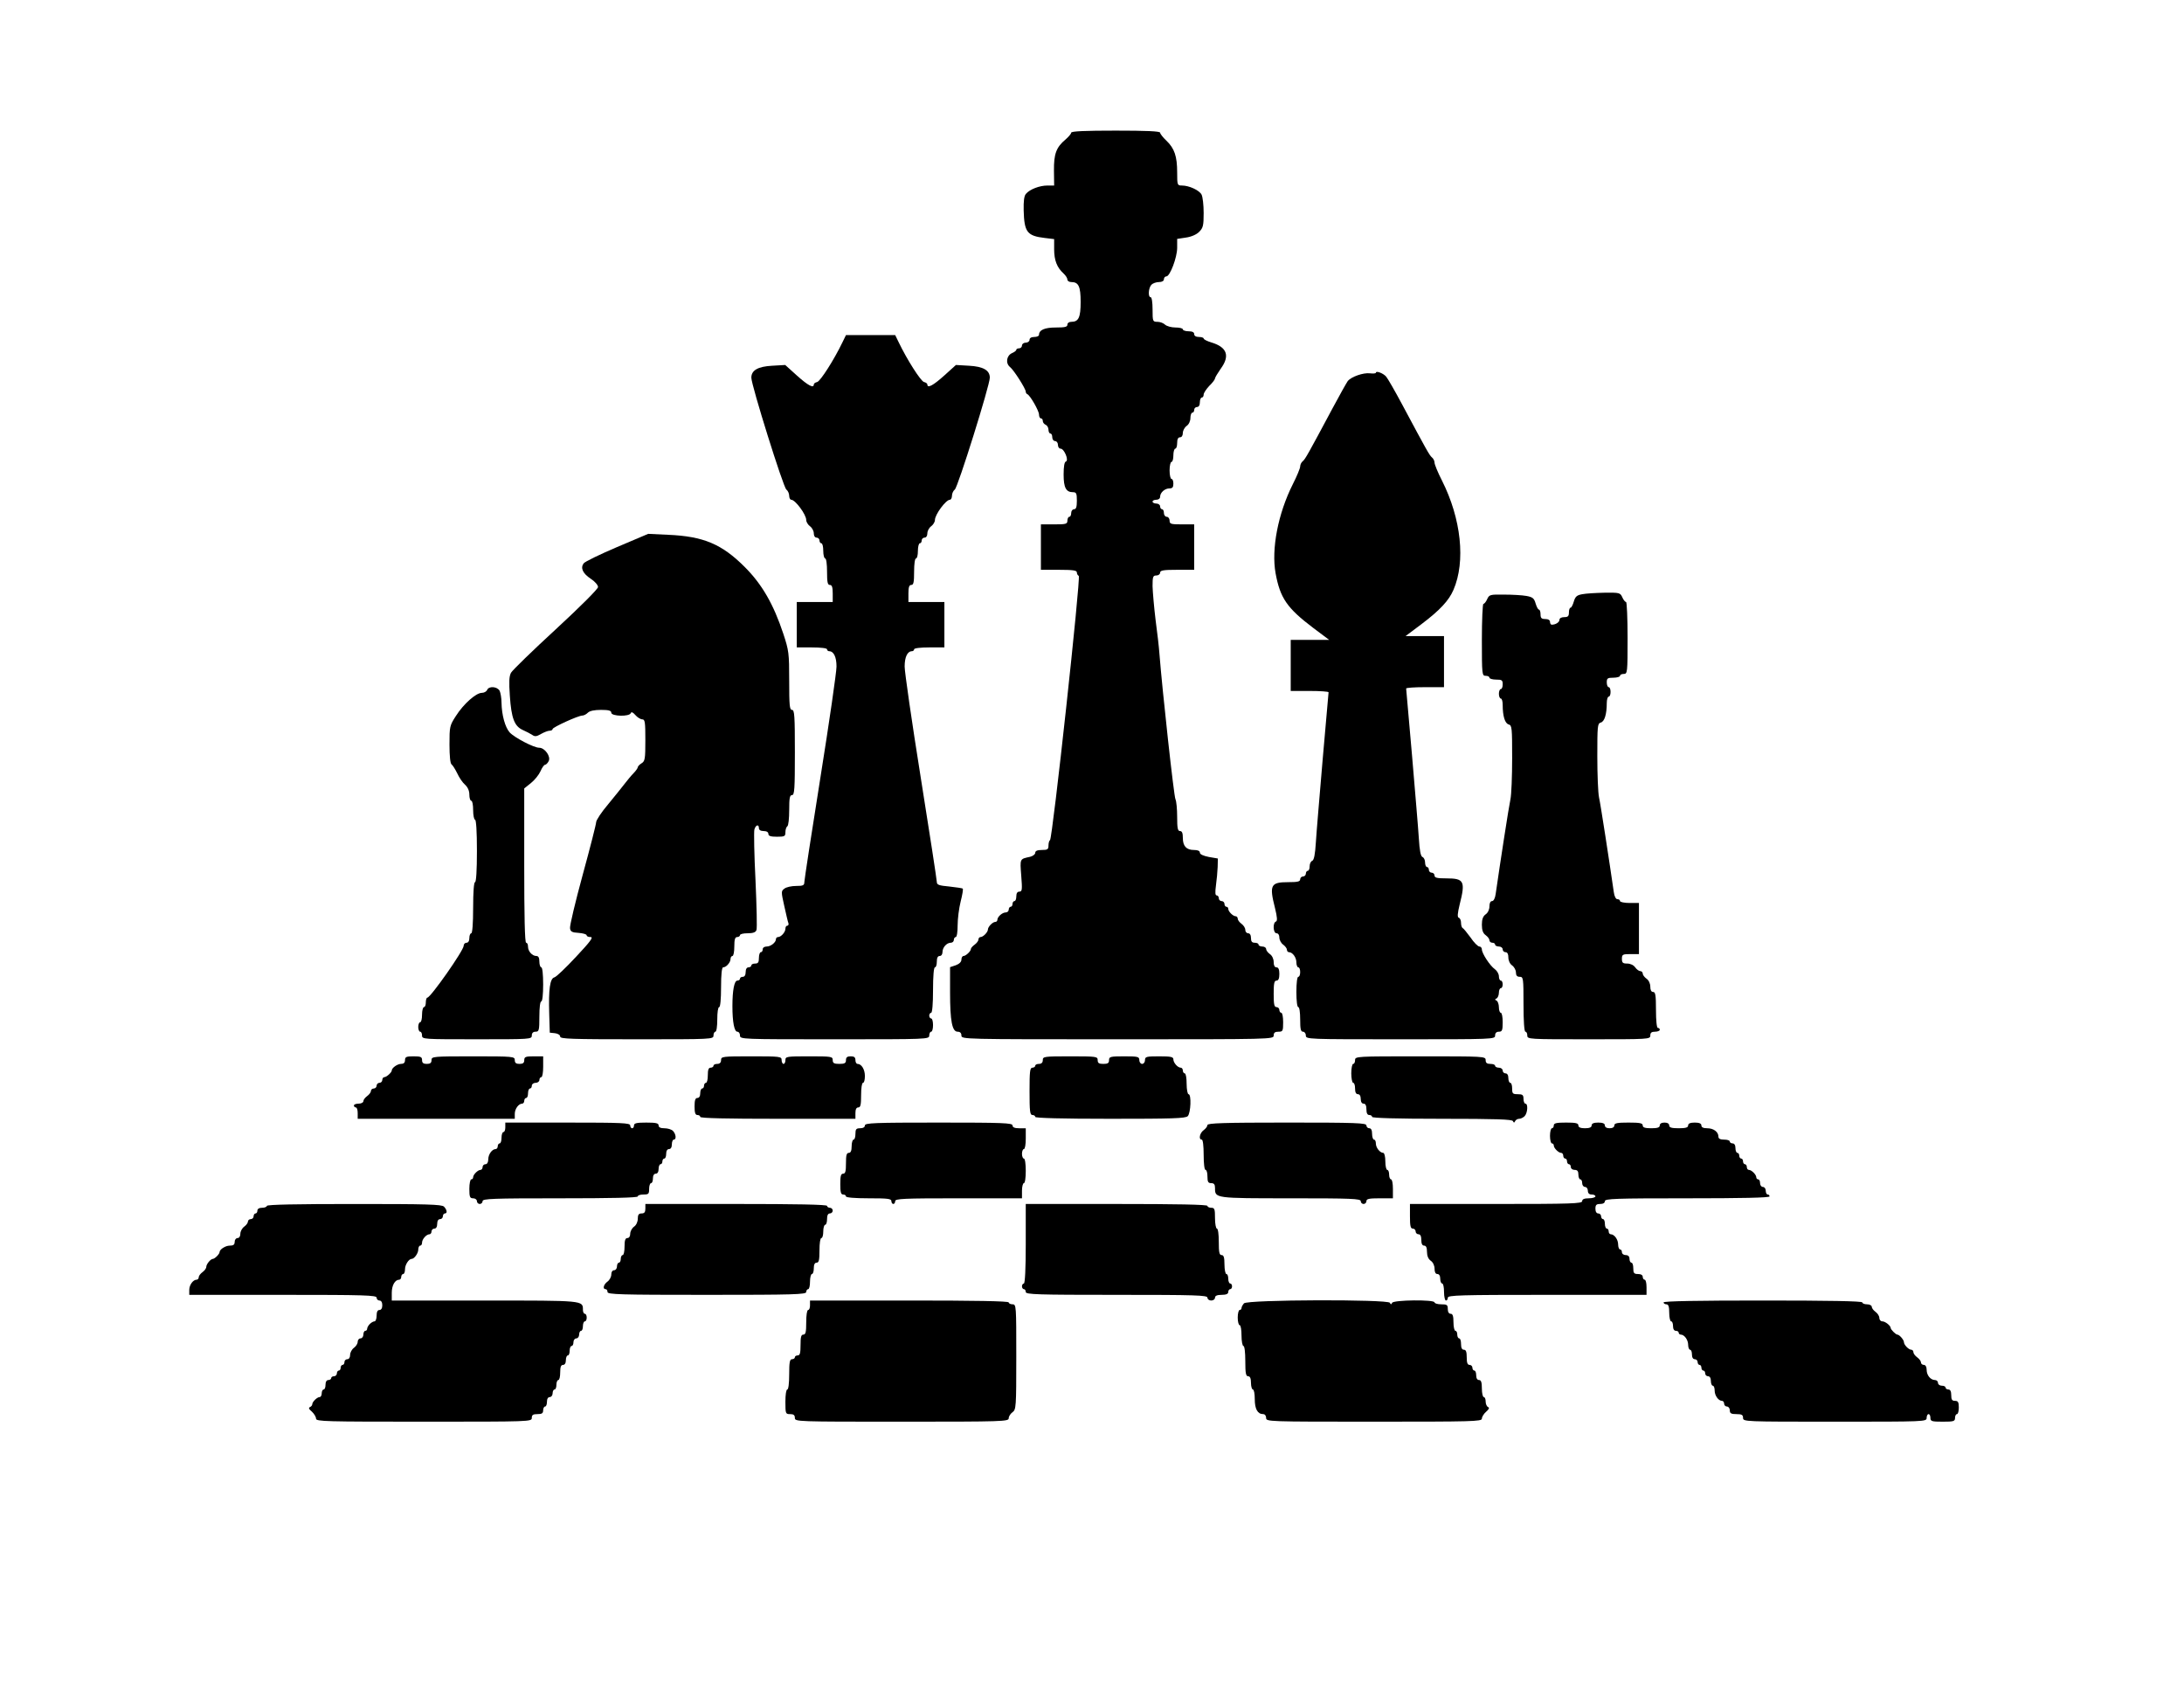
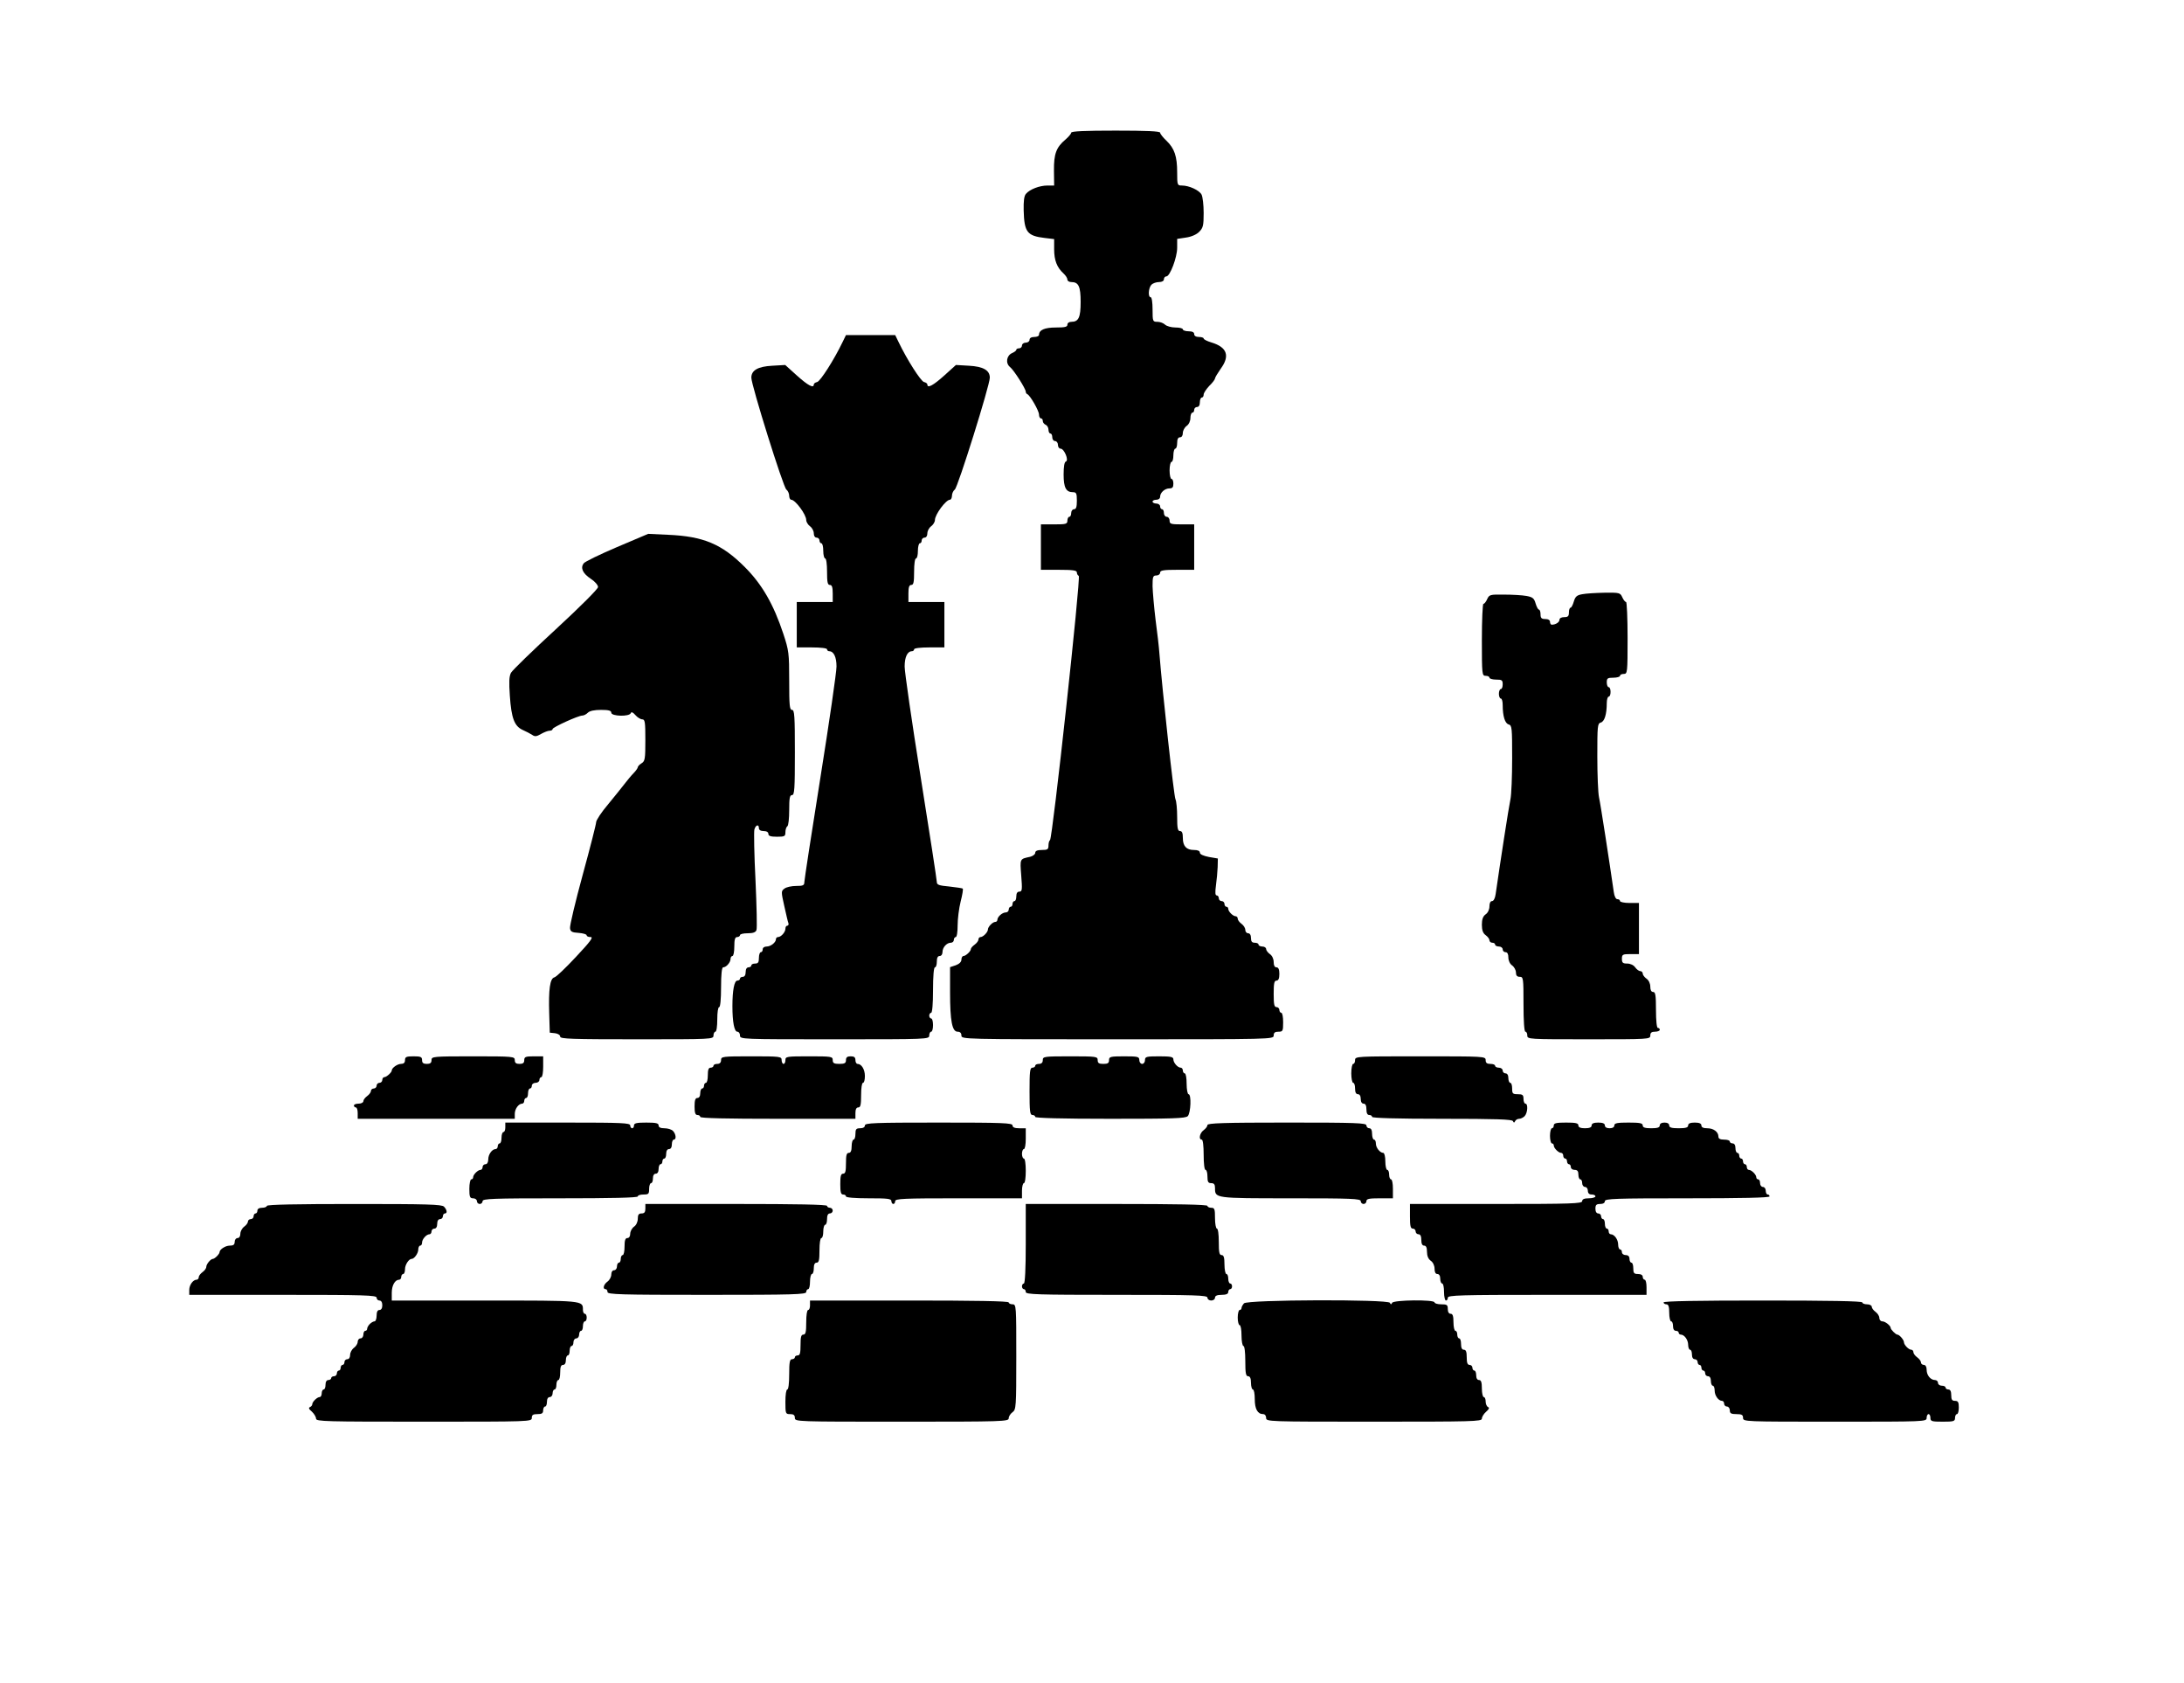
<svg xmlns="http://www.w3.org/2000/svg" version="1.0" width="1154pt" height="889pt" viewBox="0 0 1154 889" preserveAspectRatio="xMidYMid meet">
  <g transform="translate(0,889) scale(0.1,-0.1)" fill="#000000" stroke="none">
    <path d="M5660 8189 c0 -6 -14 -22 -30 -36 -49 -41 -62 -76 -61 -165 l1 -78 -35 0 c-42 0 -94 -20 -114 -44 -10 -11 -13 -39 -12 -87 3 -115 18 -135 111 -146 l50 -6 0 -54 c0 -58 15 -96 49 -127 12 -11 21 -25 21 -33 0 -7 9 -13 21 -13 38 0 49 -23 49 -105 0 -82 -11 -105 -49 -105 -12 0 -21 -6 -21 -15 0 -12 -13 -15 -61 -15 -59 0 -89 -13 -89 -39 0 -6 -11 -11 -25 -11 -16 0 -25 -6 -25 -15 0 -8 -9 -15 -20 -15 -11 0 -20 -7 -20 -15 0 -8 -7 -15 -15 -15 -8 0 -15 -3 -15 -8 0 -4 -10 -12 -22 -17 -30 -13 -36 -54 -11 -74 21 -17 83 -115 83 -130 0 -5 3 -11 8 -13 15 -6 62 -88 62 -108 0 -11 5 -20 10 -20 6 0 10 -6 10 -14 0 -8 7 -16 15 -20 8 -3 15 -15 15 -26 0 -11 5 -20 10 -20 6 0 10 -9 10 -20 0 -11 7 -20 15 -20 8 0 15 -9 15 -20 0 -11 6 -20 14 -20 19 0 45 -62 28 -68 -8 -2 -12 -27 -12 -69 0 -69 13 -93 49 -93 18 0 21 -6 21 -45 0 -33 -4 -45 -15 -45 -8 0 -15 -9 -15 -20 0 -11 -4 -20 -10 -20 -5 0 -10 -9 -10 -20 0 -18 -7 -20 -70 -20 l-70 0 0 -120 0 -120 95 0 c75 0 95 -3 95 -14 0 -8 5 -16 10 -18 12 -4 -139 -1391 -152 -1396 -4 -2 -8 -15 -8 -28 0 -21 -5 -24 -35 -24 -24 0 -35 -5 -35 -15 0 -8 -12 -17 -27 -21 -55 -12 -54 -8 -47 -99 6 -75 5 -85 -10 -85 -10 0 -16 -8 -16 -25 0 -14 -4 -25 -10 -25 -5 0 -10 -7 -10 -15 0 -8 -4 -15 -10 -15 -5 0 -10 -7 -10 -15 0 -8 -7 -15 -16 -15 -18 0 -44 -23 -44 -39 0 -6 -5 -11 -11 -11 -14 0 -39 -26 -39 -40 0 -14 -25 -40 -39 -40 -6 0 -11 -6 -11 -13 0 -7 -9 -19 -20 -27 -11 -8 -20 -18 -20 -23 0 -12 -27 -37 -39 -37 -6 0 -11 -9 -11 -19 0 -12 -11 -23 -30 -30 l-30 -10 0 -133 c0 -152 11 -208 40 -208 13 0 20 -7 20 -20 0 -20 7 -20 825 -20 818 0 825 0 825 20 0 15 7 20 25 20 23 0 25 3 25 50 0 28 -4 50 -10 50 -5 0 -10 7 -10 15 0 8 -7 15 -15 15 -12 0 -15 14 -15 70 0 56 3 70 15 70 10 0 15 11 15 35 0 24 -5 35 -15 35 -10 0 -15 10 -15 28 0 16 -8 34 -20 42 -11 8 -20 20 -20 27 0 7 -9 13 -20 13 -11 0 -20 5 -20 10 0 6 -9 10 -20 10 -15 0 -20 7 -20 25 0 16 -6 25 -15 25 -8 0 -15 8 -15 18 0 10 -9 24 -20 32 -11 8 -20 20 -20 27 0 7 -5 13 -11 13 -14 0 -39 25 -39 39 0 6 -4 11 -10 11 -5 0 -10 7 -10 15 0 8 -7 15 -15 15 -8 0 -15 7 -15 15 0 8 -5 15 -11 15 -8 0 -9 15 -4 53 4 28 8 72 9 97 l1 45 -47 8 c-30 6 -48 14 -48 23 0 9 -11 14 -31 14 -40 0 -59 20 -59 64 0 25 -4 36 -15 36 -12 0 -15 15 -15 75 0 41 -4 83 -9 93 -8 14 -69 569 -85 772 -2 30 -11 109 -20 175 -8 66 -15 146 -16 178 0 50 2 57 20 57 11 0 20 7 20 15 0 12 17 15 90 15 l90 0 0 120 0 120 -65 0 c-58 0 -65 2 -65 20 0 11 -7 20 -15 20 -8 0 -15 9 -15 20 0 11 -4 20 -10 20 -5 0 -10 7 -10 15 0 8 -9 15 -20 15 -11 0 -20 5 -20 10 0 6 9 10 20 10 12 0 20 7 20 16 0 22 25 44 49 44 16 0 21 6 21 25 0 14 -4 25 -10 25 -5 0 -10 20 -10 45 0 25 5 45 10 45 6 0 10 16 10 35 0 19 5 35 10 35 6 0 10 14 10 30 0 20 5 30 15 30 9 0 15 9 15 23 0 12 9 29 20 37 12 8 20 26 20 42 0 15 5 28 10 28 6 0 10 7 10 15 0 8 7 15 15 15 9 0 15 9 15 25 0 14 5 25 10 25 6 0 10 7 10 16 0 8 14 29 30 46 17 16 30 34 30 39 0 5 14 28 30 51 50 68 34 114 -49 139 -23 7 -41 16 -41 21 0 4 -11 8 -25 8 -16 0 -25 6 -25 15 0 10 -10 15 -30 15 -16 0 -30 5 -30 10 0 6 -18 10 -39 10 -22 0 -46 7 -55 15 -8 8 -26 15 -40 15 -25 0 -26 2 -26 65 0 37 -4 65 -10 65 -15 0 -12 49 4 66 8 8 26 14 40 14 16 0 26 6 26 15 0 8 6 15 13 15 19 0 57 100 57 151 l0 47 46 7 c29 4 56 16 70 30 21 21 24 33 24 100 0 42 -5 85 -11 97 -12 23 -66 48 -104 48 -24 0 -25 2 -25 69 0 85 -14 127 -57 168 -18 17 -33 36 -33 42 0 8 -75 11 -235 11 -160 0 -235 -3 -235 -11z" />
    <path d="M4452 7083 c-45 -94 -117 -206 -134 -211 -10 -2 -18 -8 -18 -13 0 -22 -31 -5 -89 47 l-62 56 -69 -4 c-75 -4 -110 -24 -110 -63 0 -40 169 -580 185 -591 8 -6 15 -21 15 -33 0 -11 5 -21 11 -21 21 0 79 -78 79 -107 0 -10 9 -25 20 -33 11 -8 20 -25 20 -37 0 -14 6 -23 15 -23 8 0 15 -7 15 -15 0 -8 5 -15 10 -15 6 0 10 -18 10 -40 0 -22 5 -40 10 -40 6 0 10 -30 10 -70 0 -56 3 -70 15 -70 11 0 15 -12 15 -45 l0 -45 -95 0 -95 0 0 -120 0 -120 80 0 c47 0 80 -4 80 -10 0 -5 5 -10 11 -10 24 0 39 -30 39 -81 0 -29 -38 -292 -85 -586 -47 -294 -85 -543 -85 -553 0 -17 -7 -20 -43 -20 -24 0 -52 -6 -62 -14 -18 -13 -18 -16 -1 -92 10 -44 19 -85 22 -91 2 -7 -1 -13 -6 -13 -6 0 -10 -7 -10 -16 0 -18 -23 -44 -39 -44 -6 0 -11 -5 -11 -11 0 -17 -27 -39 -49 -39 -12 0 -21 -6 -21 -15 0 -8 -4 -15 -10 -15 -5 0 -10 -13 -10 -30 0 -23 -4 -30 -20 -30 -11 0 -20 -4 -20 -10 0 -5 -7 -10 -15 -10 -9 0 -15 -9 -15 -25 0 -16 -6 -25 -15 -25 -8 0 -15 -4 -15 -10 0 -5 -6 -10 -14 -10 -16 0 -26 -51 -26 -135 0 -84 10 -135 26 -135 8 0 14 -9 14 -20 0 -20 7 -20 500 -20 493 0 500 0 500 20 0 11 5 20 10 20 6 0 10 16 10 35 0 19 -4 35 -10 35 -5 0 -10 7 -10 15 0 8 5 15 10 15 6 0 10 47 10 120 0 73 4 120 10 120 6 0 10 14 10 30 0 20 5 30 15 30 9 0 15 9 15 21 0 24 22 49 44 49 9 0 16 7 16 15 0 8 5 15 10 15 6 0 10 27 10 62 0 34 7 90 16 126 9 35 14 65 11 68 -2 2 -34 7 -71 11 -55 5 -66 9 -66 24 0 10 -38 258 -85 552 -47 294 -85 557 -85 586 0 51 15 81 39 81 6 0 11 5 11 10 0 6 33 10 80 10 l80 0 0 120 0 120 -95 0 -95 0 0 45 c0 33 4 45 15 45 12 0 15 14 15 70 0 40 4 70 10 70 6 0 10 18 10 40 0 22 5 40 10 40 6 0 10 7 10 15 0 8 7 15 15 15 9 0 15 9 15 23 0 12 9 29 20 37 11 8 20 23 20 33 0 29 58 107 79 107 6 0 11 10 11 21 0 12 7 27 15 33 16 11 185 551 185 591 0 39 -35 59 -110 63 l-69 4 -62 -56 c-58 -52 -89 -69 -89 -47 0 5 -8 11 -18 13 -17 5 -89 117 -134 211 l-18 37 -130 0 -130 0 -18 -37z" />
-     <path d="M7270 6921 c0 -4 -15 -5 -32 -3 -35 4 -97 -18 -116 -40 -6 -8 -42 -72 -80 -143 -131 -245 -145 -270 -158 -281 -8 -6 -14 -19 -14 -28 0 -9 -17 -51 -39 -94 -78 -155 -114 -342 -91 -470 24 -131 60 -184 199 -289 l84 -63 -101 0 -102 0 0 -135 0 -135 100 0 c55 0 100 -3 100 -7 0 -5 -14 -163 -31 -353 -16 -190 -33 -387 -36 -438 -4 -66 -10 -95 -19 -99 -8 -3 -14 -16 -14 -29 0 -13 -4 -24 -10 -24 -5 0 -10 -7 -10 -15 0 -8 -7 -15 -15 -15 -8 0 -15 -7 -15 -15 0 -12 -14 -15 -63 -15 -93 0 -101 -15 -70 -137 12 -49 13 -68 5 -71 -18 -6 -15 -62 3 -62 9 0 15 -9 15 -23 0 -12 9 -29 20 -37 11 -8 20 -20 20 -27 0 -7 5 -13 11 -13 19 0 39 -28 39 -54 0 -14 5 -26 10 -26 6 0 10 -11 10 -25 0 -14 -4 -25 -10 -25 -6 0 -10 -33 -10 -80 0 -47 4 -80 10 -80 6 0 10 -28 10 -65 0 -51 3 -65 15 -65 8 0 15 -9 15 -20 0 -20 7 -20 500 -20 493 0 500 0 500 20 0 13 7 20 20 20 17 0 20 7 20 50 0 28 -4 50 -10 50 -5 0 -10 13 -10 29 0 16 -6 32 -12 35 -10 5 -10 7 0 12 6 3 12 17 12 30 0 13 5 24 10 24 6 0 10 9 10 20 0 11 -4 20 -10 20 -5 0 -10 10 -10 23 0 12 -10 29 -21 37 -26 18 -69 84 -69 105 0 8 -6 15 -13 15 -8 0 -29 21 -47 48 -19 26 -38 49 -42 50 -4 2 -8 14 -8 27 0 13 -5 25 -12 27 -8 3 -7 22 5 71 31 122 23 137 -70 137 -49 0 -63 3 -63 15 0 8 -7 15 -15 15 -8 0 -15 7 -15 15 0 8 -4 15 -10 15 -5 0 -10 11 -10 24 0 13 -6 26 -14 29 -9 4 -15 33 -19 99 -3 51 -20 248 -36 438 -17 190 -31 348 -31 353 0 4 45 7 100 7 l100 0 0 135 0 135 -102 0 -101 0 84 63 c98 74 145 125 169 181 65 150 41 376 -61 578 -22 43 -39 85 -39 94 0 9 -6 22 -14 28 -13 11 -27 36 -158 281 -38 71 -76 137 -84 146 -16 18 -54 32 -54 20z" />
    <path d="M3260 6000 c-91 -39 -170 -77 -176 -86 -18 -24 -5 -53 37 -81 22 -14 39 -34 39 -44 0 -10 -92 -102 -223 -223 -123 -113 -229 -216 -237 -230 -10 -19 -11 -49 -6 -122 8 -118 24 -160 68 -180 18 -8 41 -20 50 -26 14 -10 23 -9 47 5 16 9 36 17 45 17 9 0 16 4 16 9 0 9 135 71 157 71 8 0 21 7 29 15 10 10 35 15 70 15 41 0 54 -4 54 -15 0 -19 96 -22 103 -2 3 8 11 5 24 -10 11 -13 28 -23 37 -23 14 0 16 -15 16 -110 0 -99 -2 -111 -20 -122 -11 -7 -20 -16 -20 -21 0 -4 -10 -19 -22 -31 -13 -13 -34 -39 -48 -57 -14 -18 -53 -67 -87 -108 -35 -41 -63 -84 -63 -94 0 -10 -32 -136 -71 -278 -39 -143 -69 -269 -67 -282 2 -18 10 -23 46 -25 23 -2 42 -7 42 -13 0 -5 9 -9 21 -9 16 0 -2 -24 -77 -104 -54 -58 -105 -107 -115 -109 -23 -6 -31 -63 -27 -192 l3 -100 28 -3 c15 -2 27 -9 27 -18 0 -12 60 -14 405 -14 398 0 405 0 405 20 0 11 5 20 10 20 6 0 10 28 10 65 0 37 4 65 10 65 6 0 10 42 10 105 0 68 4 105 11 105 16 0 39 26 39 44 0 9 5 16 10 16 6 0 10 23 10 50 0 38 4 50 15 50 8 0 15 5 15 10 0 6 18 10 40 10 29 0 43 5 47 17 4 9 1 127 -5 262 -7 135 -9 256 -6 269 7 25 24 30 24 7 0 -9 9 -15 25 -15 16 0 25 -6 25 -15 0 -11 12 -15 45 -15 41 0 45 2 45 24 0 14 5 28 10 31 6 3 10 42 10 86 0 64 3 79 15 79 13 0 15 32 15 225 0 193 -2 225 -15 225 -13 0 -15 24 -15 154 0 146 -2 160 -31 248 -52 157 -113 262 -204 353 -121 121 -218 162 -405 170 l-105 5 -165 -70z" />
    <path d="M8360 5751 c-28 -5 -36 -12 -44 -38 -5 -18 -13 -33 -17 -33 -5 0 -9 -11 -9 -25 0 -20 -5 -25 -25 -25 -15 0 -25 -6 -25 -14 0 -13 -20 -26 -41 -26 -5 0 -9 7 -9 15 0 9 -9 15 -25 15 -20 0 -25 5 -25 25 0 14 -4 25 -9 25 -4 0 -12 15 -17 32 -8 28 -16 34 -49 40 -22 4 -75 7 -118 7 -73 1 -78 0 -89 -24 -6 -14 -15 -25 -20 -25 -4 0 -8 -85 -8 -190 0 -183 1 -190 20 -190 11 0 20 -4 20 -10 0 -5 16 -10 35 -10 31 0 35 -3 35 -25 0 -14 -4 -25 -10 -25 -5 0 -10 -11 -10 -25 0 -14 5 -25 10 -25 6 0 10 -15 10 -34 0 -59 12 -98 32 -103 17 -5 18 -18 18 -179 0 -96 -4 -193 -9 -216 -8 -35 -55 -340 -78 -500 -3 -23 -11 -38 -19 -38 -9 0 -14 -11 -14 -28 0 -16 -8 -34 -20 -42 -14 -10 -20 -26 -20 -55 0 -29 6 -45 20 -55 11 -8 20 -20 20 -27 0 -7 7 -13 15 -13 8 0 15 -4 15 -10 0 -5 9 -10 20 -10 11 0 20 -7 20 -15 0 -8 7 -15 15 -15 10 0 15 -10 15 -28 0 -16 8 -34 20 -42 11 -8 20 -25 20 -37 0 -16 6 -23 20 -23 19 0 20 -7 20 -145 0 -90 4 -145 10 -145 6 0 10 -9 10 -20 0 -20 7 -20 325 -20 318 0 325 0 325 20 0 15 7 20 25 20 14 0 25 5 25 10 0 6 -4 10 -10 10 -6 0 -10 38 -10 95 0 78 -3 95 -15 95 -10 0 -15 10 -15 28 0 16 -8 34 -20 42 -11 8 -20 20 -20 27 0 7 -6 13 -13 13 -7 0 -19 9 -27 20 -8 12 -26 20 -42 20 -23 0 -28 4 -28 25 0 23 4 25 45 25 l45 0 0 135 0 135 -50 0 c-27 0 -50 5 -50 10 0 6 -6 10 -14 10 -8 0 -16 15 -19 38 -23 160 -70 465 -78 500 -5 23 -9 120 -9 216 0 161 1 174 18 179 20 5 32 44 32 103 0 19 5 34 10 34 6 0 10 11 10 25 0 14 -4 25 -10 25 -5 0 -10 11 -10 25 0 22 4 25 35 25 19 0 35 5 35 10 0 6 9 10 20 10 19 0 20 7 20 190 0 105 -4 190 -8 190 -5 0 -14 11 -20 25 -11 24 -15 25 -94 24 -46 -1 -99 -4 -118 -8z" />
-     <path d="M2574 5245 c-4 -8 -16 -15 -28 -15 -31 0 -97 -59 -137 -122 -33 -51 -34 -56 -34 -151 0 -60 4 -100 11 -105 6 -4 19 -25 30 -47 10 -22 28 -49 41 -60 15 -14 23 -32 23 -53 0 -18 5 -32 10 -32 6 0 10 -22 10 -50 0 -27 5 -50 10 -50 6 0 10 -62 10 -165 0 -103 -4 -165 -10 -165 -6 0 -10 -52 -10 -135 0 -83 -4 -135 -10 -135 -5 0 -10 -11 -10 -25 0 -16 -6 -25 -15 -25 -8 0 -15 -7 -15 -16 0 -25 -175 -274 -192 -274 -4 0 -8 -11 -8 -25 0 -14 -4 -25 -10 -25 -5 0 -10 -18 -10 -40 0 -22 -4 -40 -10 -40 -5 0 -10 -11 -10 -25 0 -14 5 -25 10 -25 6 0 10 -9 10 -20 0 -20 7 -20 290 -20 283 0 290 0 290 20 0 13 7 20 20 20 18 0 20 7 20 80 0 47 4 80 10 80 6 0 10 37 10 90 0 53 -4 90 -10 90 -5 0 -10 14 -10 30 0 21 -5 30 -16 30 -22 0 -44 25 -44 49 0 12 -4 21 -10 21 -7 0 -10 142 -10 408 l0 407 36 29 c20 16 42 44 50 62 8 19 19 34 24 34 5 0 14 9 19 19 13 24 -20 71 -50 71 -28 0 -130 53 -156 81 -24 27 -42 92 -43 157 0 24 -5 52 -10 63 -13 23 -58 26 -66 4z" />
    <path d="M2140 3290 c0 -14 -7 -20 -21 -20 -19 0 -49 -21 -49 -35 0 -10 -28 -35 -39 -35 -6 0 -11 -7 -11 -15 0 -8 -7 -15 -15 -15 -8 0 -15 -7 -15 -15 0 -8 -7 -15 -15 -15 -8 0 -15 -6 -15 -13 0 -7 -9 -19 -20 -27 -11 -8 -20 -20 -20 -27 0 -7 -11 -13 -25 -13 -14 0 -25 -4 -25 -10 0 -5 5 -10 10 -10 6 0 10 -13 10 -30 l0 -30 415 0 415 0 0 26 c0 26 20 54 39 54 6 0 11 7 11 15 0 8 5 15 10 15 6 0 10 11 10 25 0 14 5 25 10 25 6 0 10 7 10 15 0 8 9 15 20 15 11 0 20 7 20 15 0 8 5 15 10 15 6 0 10 25 10 55 l0 55 -50 0 c-43 0 -50 -3 -50 -20 0 -15 -7 -20 -25 -20 -18 0 -25 5 -25 20 0 19 -7 20 -220 20 -213 0 -220 -1 -220 -20 0 -15 -7 -20 -25 -20 -18 0 -25 5 -25 20 0 17 -7 20 -45 20 -38 0 -45 -3 -45 -20z" />
    <path d="M3810 3290 c0 -13 -7 -20 -20 -20 -11 0 -20 -4 -20 -10 0 -5 -7 -10 -15 -10 -11 0 -15 -11 -15 -40 0 -22 -4 -40 -10 -40 -5 0 -10 -7 -10 -15 0 -8 -4 -15 -10 -15 -5 0 -10 -11 -10 -25 0 -16 -6 -25 -15 -25 -11 0 -15 -12 -15 -45 0 -33 4 -45 15 -45 8 0 15 -4 15 -10 0 -7 143 -10 410 -10 l410 0 0 30 c0 20 5 30 15 30 12 0 15 14 15 65 0 37 4 65 10 65 6 0 10 16 10 36 0 35 -18 64 -39 64 -6 0 -11 9 -11 20 0 15 -7 20 -25 20 -18 0 -25 -5 -25 -20 0 -16 -7 -20 -35 -20 -28 0 -35 4 -35 20 0 19 -7 20 -125 20 -118 0 -125 -1 -125 -20 0 -11 -4 -20 -10 -20 -5 0 -10 9 -10 20 0 19 -7 20 -160 20 -153 0 -160 -1 -160 -20z" />
    <path d="M5510 3290 c0 -13 -7 -20 -20 -20 -11 0 -20 -4 -20 -10 0 -5 -7 -10 -15 -10 -13 0 -15 -21 -15 -125 0 -104 2 -125 15 -125 8 0 15 -4 15 -10 0 -6 139 -10 396 -10 329 0 398 2 410 14 16 17 20 116 4 116 -5 0 -10 25 -10 55 0 30 -4 55 -10 55 -5 0 -10 7 -10 15 0 8 -5 15 -11 15 -16 0 -39 26 -39 44 0 13 -13 16 -75 16 -68 0 -75 -2 -75 -20 0 -11 -7 -20 -15 -20 -8 0 -15 9 -15 20 0 18 -7 20 -80 20 -73 0 -80 -2 -80 -20 0 -16 -7 -20 -30 -20 -23 0 -30 4 -30 20 0 19 -7 20 -145 20 -138 0 -145 -1 -145 -20z" />
    <path d="M7160 3290 c0 -11 -4 -20 -10 -20 -5 0 -10 -22 -10 -50 0 -27 5 -50 10 -50 6 0 10 -13 10 -30 0 -20 5 -30 15 -30 9 0 15 -9 15 -25 0 -16 6 -25 15 -25 10 0 15 -10 15 -30 0 -20 5 -30 15 -30 8 0 15 -4 15 -10 0 -6 130 -10 369 -10 286 0 371 -3 375 -12 5 -10 7 -10 12 0 3 6 12 12 21 12 8 0 21 6 29 14 16 17 19 66 4 66 -5 0 -10 11 -10 25 0 21 -5 25 -30 25 -27 0 -30 3 -30 30 0 17 -4 30 -10 30 -5 0 -10 11 -10 25 0 16 -6 25 -15 25 -8 0 -15 7 -15 15 0 8 -9 15 -20 15 -11 0 -20 5 -20 10 0 6 -11 10 -25 10 -18 0 -25 5 -25 20 0 20 -7 20 -345 20 -338 0 -345 0 -345 -20z" />
    <path d="M2670 2935 c0 -14 -4 -25 -10 -25 -5 0 -10 -13 -10 -30 0 -16 -4 -30 -10 -30 -5 0 -10 -7 -10 -15 0 -8 -5 -15 -11 -15 -19 0 -39 -28 -39 -54 0 -16 -6 -26 -15 -26 -8 0 -15 -7 -15 -15 0 -8 -5 -15 -11 -15 -14 0 -39 -25 -39 -39 0 -6 -4 -11 -10 -11 -5 0 -10 -22 -10 -50 0 -43 3 -50 20 -50 11 0 20 -7 20 -15 0 -8 7 -15 15 -15 8 0 15 7 15 15 0 13 52 15 410 15 267 0 410 3 410 10 0 6 14 10 30 10 27 0 30 3 30 30 0 17 5 30 10 30 6 0 10 11 10 25 0 16 6 25 15 25 9 0 15 9 15 25 0 14 5 25 10 25 6 0 10 7 10 15 0 8 5 15 10 15 6 0 10 11 10 25 0 16 6 25 15 25 9 0 15 9 15 25 0 14 5 25 10 25 15 0 12 29 -4 46 -8 8 -28 14 -45 14 -21 0 -31 5 -31 15 0 12 -14 15 -65 15 -51 0 -65 -3 -65 -15 0 -8 -4 -15 -10 -15 -5 0 -10 7 -10 15 0 13 -43 15 -330 15 l-330 0 0 -25z" />
    <path d="M4570 2945 c0 -9 -9 -15 -25 -15 -21 0 -25 -5 -25 -30 0 -16 -4 -30 -10 -30 -5 0 -10 -16 -10 -35 0 -24 -5 -35 -15 -35 -12 0 -15 -13 -15 -55 0 -42 -3 -55 -15 -55 -12 0 -15 -13 -15 -55 0 -42 3 -55 15 -55 8 0 15 -4 15 -10 0 -6 47 -10 120 -10 100 0 120 -2 120 -15 0 -8 5 -15 10 -15 6 0 10 7 10 15 0 13 44 15 335 15 l335 0 0 40 c0 22 5 40 10 40 6 0 10 28 10 65 0 37 -4 65 -10 65 -5 0 -10 11 -10 25 0 14 5 25 10 25 6 0 10 25 10 55 l0 55 -35 0 c-24 0 -35 5 -35 15 0 13 -50 15 -390 15 -340 0 -390 -2 -390 -15z" />
    <path d="M6380 2947 c0 -7 -9 -19 -20 -27 -21 -15 -28 -50 -10 -50 6 0 10 -33 10 -80 0 -47 4 -80 10 -80 6 0 10 -16 10 -35 0 -28 4 -35 20 -35 15 0 20 -7 20 -26 0 -54 -2 -54 399 -54 323 0 371 -2 371 -15 0 -8 7 -15 15 -15 8 0 15 7 15 15 0 12 14 15 70 15 l70 0 0 50 c0 28 -4 50 -10 50 -5 0 -10 11 -10 25 0 14 -4 25 -10 25 -5 0 -10 20 -10 45 0 25 -5 45 -11 45 -17 0 -39 27 -39 49 0 12 -4 21 -10 21 -5 0 -10 14 -10 30 0 20 -5 30 -15 30 -8 0 -15 7 -15 15 0 13 -53 15 -420 15 -334 0 -420 -3 -420 -13z" />
    <path d="M8210 2945 c0 -8 -4 -15 -10 -15 -5 0 -10 -18 -10 -40 0 -22 5 -40 10 -40 6 0 10 -5 10 -11 0 -14 25 -39 39 -39 6 0 11 -7 11 -15 0 -8 5 -15 10 -15 6 0 10 -7 10 -15 0 -8 5 -15 10 -15 6 0 10 -7 10 -15 0 -8 9 -15 20 -15 15 0 20 -7 20 -25 0 -14 5 -25 10 -25 6 0 10 -9 10 -20 0 -11 7 -20 15 -20 8 0 15 -9 15 -20 0 -13 7 -20 20 -20 11 0 20 -4 20 -10 0 -5 -16 -10 -35 -10 -24 0 -35 -5 -35 -15 0 -13 -57 -15 -455 -15 l-455 0 0 -65 c0 -51 3 -65 15 -65 8 0 15 -7 15 -15 0 -8 7 -15 15 -15 10 0 15 -10 15 -30 0 -20 5 -30 15 -30 10 0 15 -10 15 -33 0 -21 7 -38 20 -47 12 -8 20 -26 20 -42 0 -18 5 -28 15 -28 9 0 15 -9 15 -25 0 -14 5 -25 10 -25 6 0 10 -20 10 -45 0 -25 5 -45 10 -45 6 0 10 7 10 15 0 13 65 15 525 15 l525 0 0 40 c0 22 -4 40 -10 40 -5 0 -10 7 -10 15 0 9 -9 15 -25 15 -21 0 -25 5 -25 30 0 17 -4 30 -10 30 -5 0 -10 9 -10 20 0 13 -7 20 -20 20 -11 0 -20 7 -20 15 0 8 -4 15 -10 15 -5 0 -10 12 -10 26 0 26 -20 54 -39 54 -6 0 -11 7 -11 15 0 8 -4 15 -10 15 -5 0 -10 11 -10 25 0 14 -4 25 -10 25 -5 0 -10 7 -10 15 0 8 -7 15 -15 15 -9 0 -15 9 -15 25 0 20 5 25 25 25 16 0 25 6 25 15 0 13 55 15 435 15 283 0 435 3 435 10 0 6 -4 10 -10 10 -5 0 -10 9 -10 20 0 11 -7 20 -15 20 -8 0 -15 9 -15 20 0 11 -4 20 -10 20 -5 0 -10 5 -10 11 0 14 -25 39 -39 39 -6 0 -11 7 -11 15 0 8 -4 15 -10 15 -5 0 -10 7 -10 15 0 8 -4 15 -10 15 -5 0 -10 7 -10 15 0 8 -4 15 -10 15 -5 0 -10 11 -10 25 0 16 -6 25 -15 25 -8 0 -15 5 -15 10 0 6 -13 10 -30 10 -21 0 -30 5 -30 16 0 25 -26 44 -59 44 -21 0 -31 5 -31 15 0 10 -11 15 -35 15 -24 0 -35 -5 -35 -15 0 -11 -12 -15 -50 -15 -38 0 -50 4 -50 15 0 9 -9 15 -25 15 -16 0 -25 -6 -25 -15 0 -11 -12 -15 -45 -15 -33 0 -45 4 -45 15 0 12 -15 15 -75 15 -60 0 -75 -3 -75 -15 0 -9 -9 -15 -25 -15 -16 0 -25 6 -25 15 0 10 -11 15 -35 15 -24 0 -35 -5 -35 -15 0 -10 -11 -15 -35 -15 -24 0 -35 5 -35 15 0 12 -14 15 -65 15 -51 0 -65 -3 -65 -15z" />
    <path d="M1410 2520 c0 -5 -11 -10 -25 -10 -16 0 -25 -6 -25 -15 0 -8 -4 -15 -10 -15 -5 0 -10 -7 -10 -15 0 -8 -7 -15 -15 -15 -8 0 -15 -6 -15 -13 0 -7 -9 -19 -20 -27 -11 -8 -20 -25 -20 -37 0 -14 -6 -23 -15 -23 -8 0 -15 -9 -15 -20 0 -15 -7 -20 -26 -20 -23 0 -54 -20 -54 -35 0 -4 -6 -13 -14 -21 -8 -8 -17 -14 -21 -14 -12 0 -35 -28 -35 -42 0 -8 -9 -20 -20 -28 -11 -8 -20 -20 -20 -27 0 -7 -5 -13 -11 -13 -19 0 -39 -28 -39 -54 l0 -26 495 0 c433 0 495 -2 495 -15 0 -8 7 -15 15 -15 9 0 15 -9 15 -25 0 -16 -6 -25 -15 -25 -10 0 -15 -10 -15 -30 0 -16 -5 -30 -11 -30 -6 0 -17 -6 -25 -14 -8 -8 -14 -19 -14 -25 0 -6 -4 -11 -10 -11 -5 0 -10 -9 -10 -20 0 -11 -7 -20 -15 -20 -8 0 -15 -8 -15 -18 0 -10 -9 -24 -20 -32 -11 -8 -20 -25 -20 -37 0 -14 -6 -23 -15 -23 -8 0 -15 -7 -15 -15 0 -8 -4 -15 -10 -15 -5 0 -10 -7 -10 -15 0 -8 -4 -15 -10 -15 -5 0 -10 -7 -10 -15 0 -8 -7 -15 -15 -15 -8 0 -15 -4 -15 -10 0 -5 -7 -10 -15 -10 -9 0 -15 -9 -15 -25 0 -14 -4 -25 -10 -25 -5 0 -10 -9 -10 -20 0 -11 -5 -20 -11 -20 -13 0 -39 -25 -39 -38 0 -6 -6 -12 -12 -15 -9 -3 -6 -11 10 -24 12 -11 22 -28 22 -37 0 -15 49 -16 570 -16 563 0 570 0 570 20 0 16 7 20 30 20 23 0 30 4 30 20 0 11 5 20 10 20 6 0 10 11 10 25 0 16 6 25 15 25 8 0 15 9 15 20 0 11 5 20 10 20 6 0 10 11 10 25 0 14 5 25 10 25 6 0 10 18 10 40 0 29 4 40 15 40 9 0 15 9 15 25 0 14 5 25 10 25 6 0 10 11 10 25 0 14 5 25 10 25 6 0 10 9 10 20 0 11 7 20 15 20 8 0 15 9 15 20 0 11 5 20 10 20 6 0 10 11 10 25 0 14 5 25 10 25 6 0 10 9 10 20 0 11 -4 20 -10 20 -5 0 -10 9 -10 21 0 50 6 49 -519 49 l-491 0 0 41 c0 39 17 69 39 69 6 0 11 7 11 15 0 8 5 15 10 15 6 0 10 12 10 26 0 23 20 54 35 54 14 0 35 30 35 49 0 12 5 21 10 21 6 0 10 7 10 16 0 18 23 44 39 44 6 0 11 7 11 15 0 8 7 15 15 15 9 0 15 9 15 25 0 16 6 25 15 25 8 0 15 7 15 15 0 8 5 15 10 15 15 0 12 19 -4 36 -12 12 -89 14 -475 14 -301 0 -461 -3 -461 -10z" />
    <path d="M3410 2505 c0 -18 -5 -25 -20 -25 -15 0 -20 -7 -20 -28 0 -16 -8 -34 -20 -42 -11 -8 -20 -25 -20 -37 0 -14 -6 -23 -15 -23 -11 0 -15 -12 -15 -45 0 -25 -4 -45 -10 -45 -5 0 -10 -9 -10 -20 0 -11 -4 -20 -10 -20 -5 0 -10 -9 -10 -20 0 -11 -7 -20 -15 -20 -9 0 -15 -9 -15 -23 0 -12 -9 -29 -20 -37 -21 -15 -27 -40 -10 -40 6 0 10 -7 10 -15 0 -13 65 -15 525 -15 460 0 525 2 525 15 0 8 5 15 10 15 6 0 10 18 10 40 0 22 5 40 10 40 6 0 10 14 10 30 0 20 5 30 15 30 12 0 15 14 15 65 0 37 4 65 10 65 6 0 10 16 10 35 0 19 5 35 10 35 6 0 10 14 10 30 0 20 5 30 15 30 8 0 15 7 15 15 0 8 -7 15 -15 15 -8 0 -15 5 -15 10 0 7 -167 10 -480 10 l-480 0 0 -25z" />
    <path d="M5420 2320 c0 -133 -4 -210 -10 -210 -5 0 -10 -7 -10 -15 0 -8 5 -15 10 -15 6 0 10 -7 10 -15 0 -13 60 -15 480 -15 420 0 480 -2 480 -15 0 -8 9 -15 20 -15 11 0 20 7 20 15 0 10 11 15 35 15 24 0 35 5 35 15 0 8 5 15 10 15 6 0 10 7 10 15 0 8 -4 15 -10 15 -5 0 -10 11 -10 25 0 14 -4 25 -10 25 -5 0 -10 23 -10 50 0 38 -4 50 -15 50 -12 0 -15 14 -15 70 0 40 -4 70 -10 70 -5 0 -10 25 -10 55 0 48 -2 55 -20 55 -11 0 -20 5 -20 10 0 7 -167 10 -480 10 l-480 0 0 -210z" />
    <path d="M4280 1995 c0 -14 -4 -25 -10 -25 -6 0 -10 -28 -10 -65 0 -51 -3 -65 -15 -65 -12 0 -15 -13 -15 -55 0 -42 -3 -55 -15 -55 -8 0 -15 -4 -15 -10 0 -5 -7 -10 -15 -10 -12 0 -15 -16 -15 -80 0 -47 -4 -80 -10 -80 -6 0 -10 -28 -10 -65 0 -63 1 -65 25 -65 18 0 25 -5 25 -20 0 -20 7 -20 565 -20 535 0 565 1 565 18 0 10 9 24 20 32 19 14 20 26 20 292 0 271 0 278 -20 278 -11 0 -20 5 -20 10 0 7 -182 10 -525 10 l-525 0 0 -25z" />
    <path d="M6573 2005 c-7 -8 -13 -19 -13 -25 0 -5 -4 -10 -10 -10 -5 0 -10 -18 -10 -40 0 -22 5 -40 10 -40 6 0 10 -25 10 -55 0 -30 5 -55 10 -55 6 0 10 -33 10 -80 0 -64 3 -80 15 -80 10 0 15 -11 15 -35 0 -19 5 -35 10 -35 6 0 10 -23 10 -51 0 -52 15 -79 44 -79 9 0 16 -8 16 -20 0 -20 7 -20 570 -20 521 0 570 1 570 16 0 9 10 26 23 37 15 13 18 21 10 24 -7 3 -13 16 -13 29 0 13 -4 24 -10 24 -5 0 -10 20 -10 45 0 33 -4 45 -15 45 -9 0 -15 9 -15 25 0 14 -4 25 -10 25 -5 0 -10 7 -10 15 0 8 -7 15 -15 15 -11 0 -15 11 -15 40 0 29 -4 40 -15 40 -10 0 -15 10 -15 30 0 17 -4 30 -10 30 -5 0 -10 9 -10 20 0 11 -4 20 -10 20 -5 0 -10 20 -10 45 0 33 -4 45 -15 45 -9 0 -15 9 -15 25 0 22 -4 25 -35 25 -19 0 -35 5 -35 10 0 16 -217 13 -224 -2 -5 -10 -7 -10 -12 0 -9 19 -754 17 -771 -3z" />
    <path d="M8790 2010 c0 -5 7 -10 15 -10 11 0 15 -12 15 -45 0 -25 5 -45 10 -45 6 0 10 -11 10 -25 0 -16 6 -25 15 -25 8 0 15 -4 15 -10 0 -5 5 -10 11 -10 19 0 39 -28 39 -54 0 -14 5 -26 10 -26 6 0 10 -11 10 -25 0 -16 6 -25 15 -25 8 0 15 -7 15 -15 0 -8 5 -15 10 -15 6 0 10 -7 10 -15 0 -8 5 -15 10 -15 6 0 10 -7 10 -15 0 -8 7 -15 15 -15 9 0 15 -9 15 -25 0 -14 5 -25 10 -25 6 0 10 -12 10 -26 0 -26 20 -54 39 -54 6 0 11 -7 11 -15 0 -8 7 -15 15 -15 8 0 15 -9 15 -20 0 -16 7 -20 35 -20 28 0 35 -4 35 -20 0 -20 7 -20 485 -20 478 0 485 0 485 20 0 11 5 20 10 20 6 0 10 -9 10 -20 0 -18 7 -20 65 -20 58 0 65 2 65 20 0 11 5 20 10 20 6 0 10 16 10 35 0 28 -4 35 -20 35 -16 0 -20 7 -20 30 0 20 -5 30 -15 30 -8 0 -15 5 -15 10 0 6 -9 10 -20 10 -11 0 -20 7 -20 15 0 8 -7 15 -16 15 -23 0 -44 25 -44 54 0 16 -6 26 -15 26 -8 0 -15 6 -15 13 0 7 -9 19 -20 27 -11 8 -20 20 -20 27 0 7 -5 13 -11 13 -14 0 -39 26 -39 40 0 12 -24 40 -35 40 -8 0 -35 27 -35 35 0 12 -29 35 -44 35 -9 0 -16 8 -16 18 0 10 -9 24 -20 32 -11 8 -20 20 -20 27 0 7 -11 13 -25 13 -14 0 -25 5 -25 10 0 7 -182 10 -525 10 -343 0 -525 -3 -525 -10z" />
  </g>
</svg>